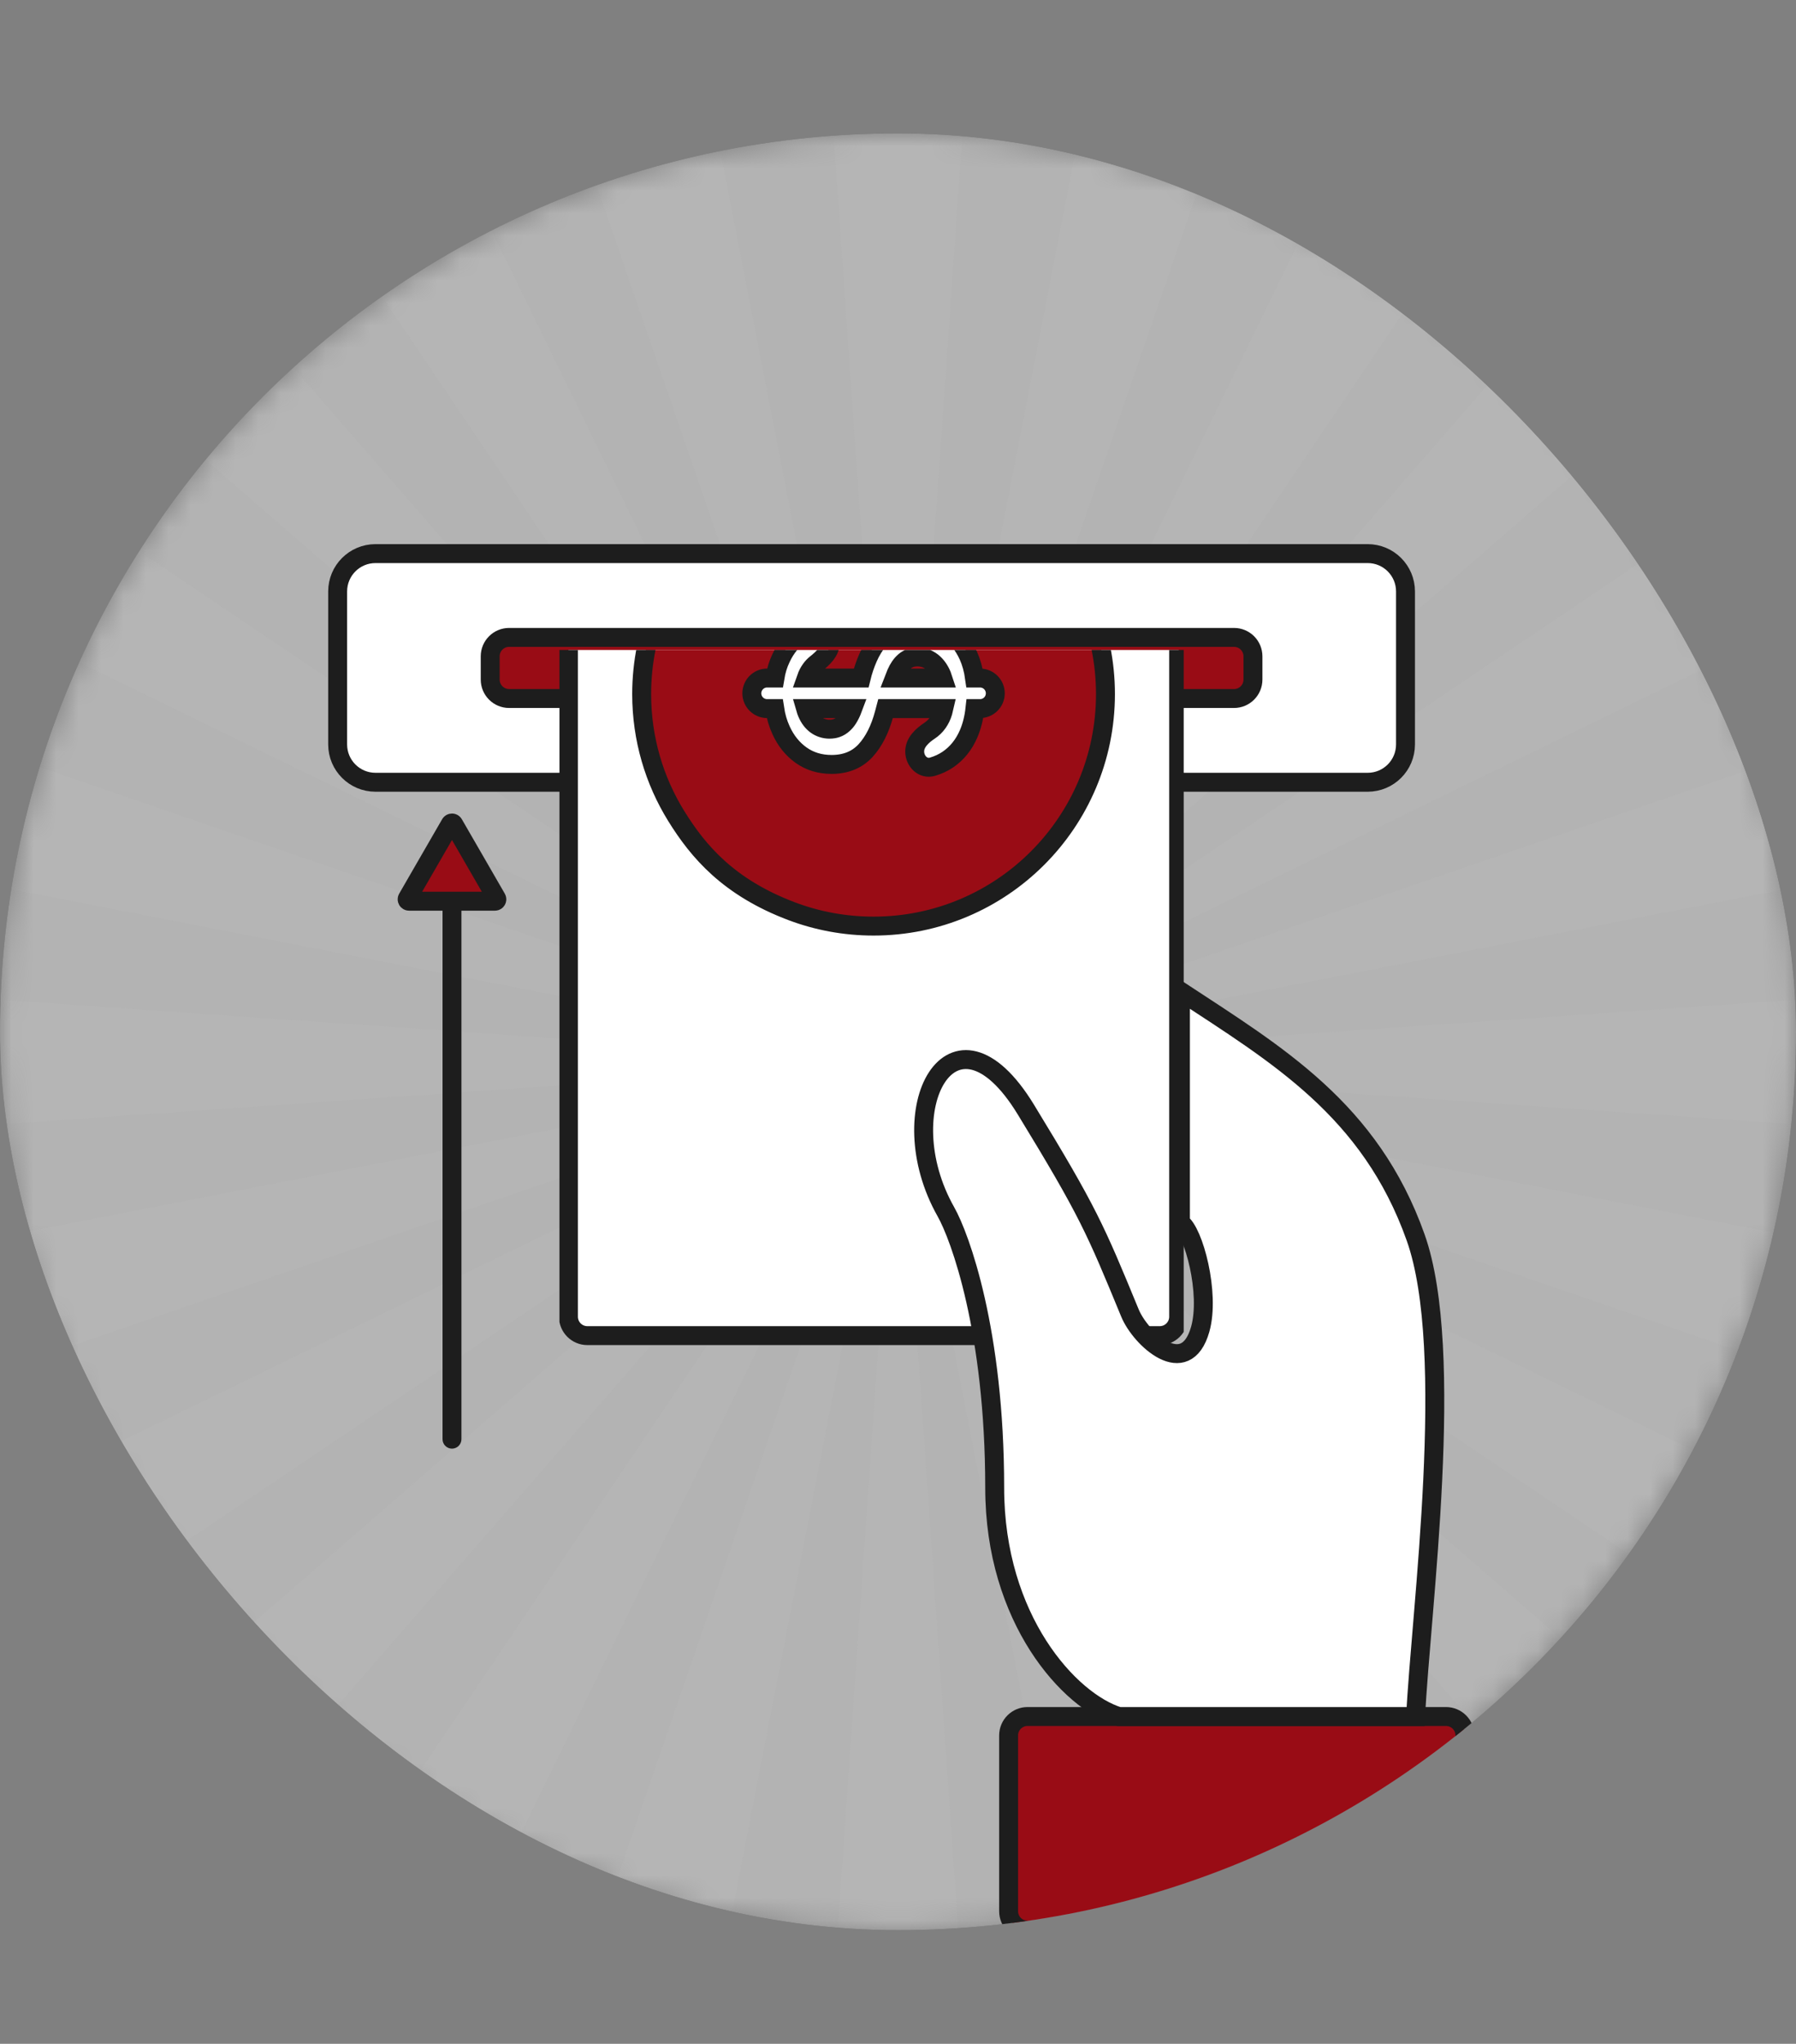
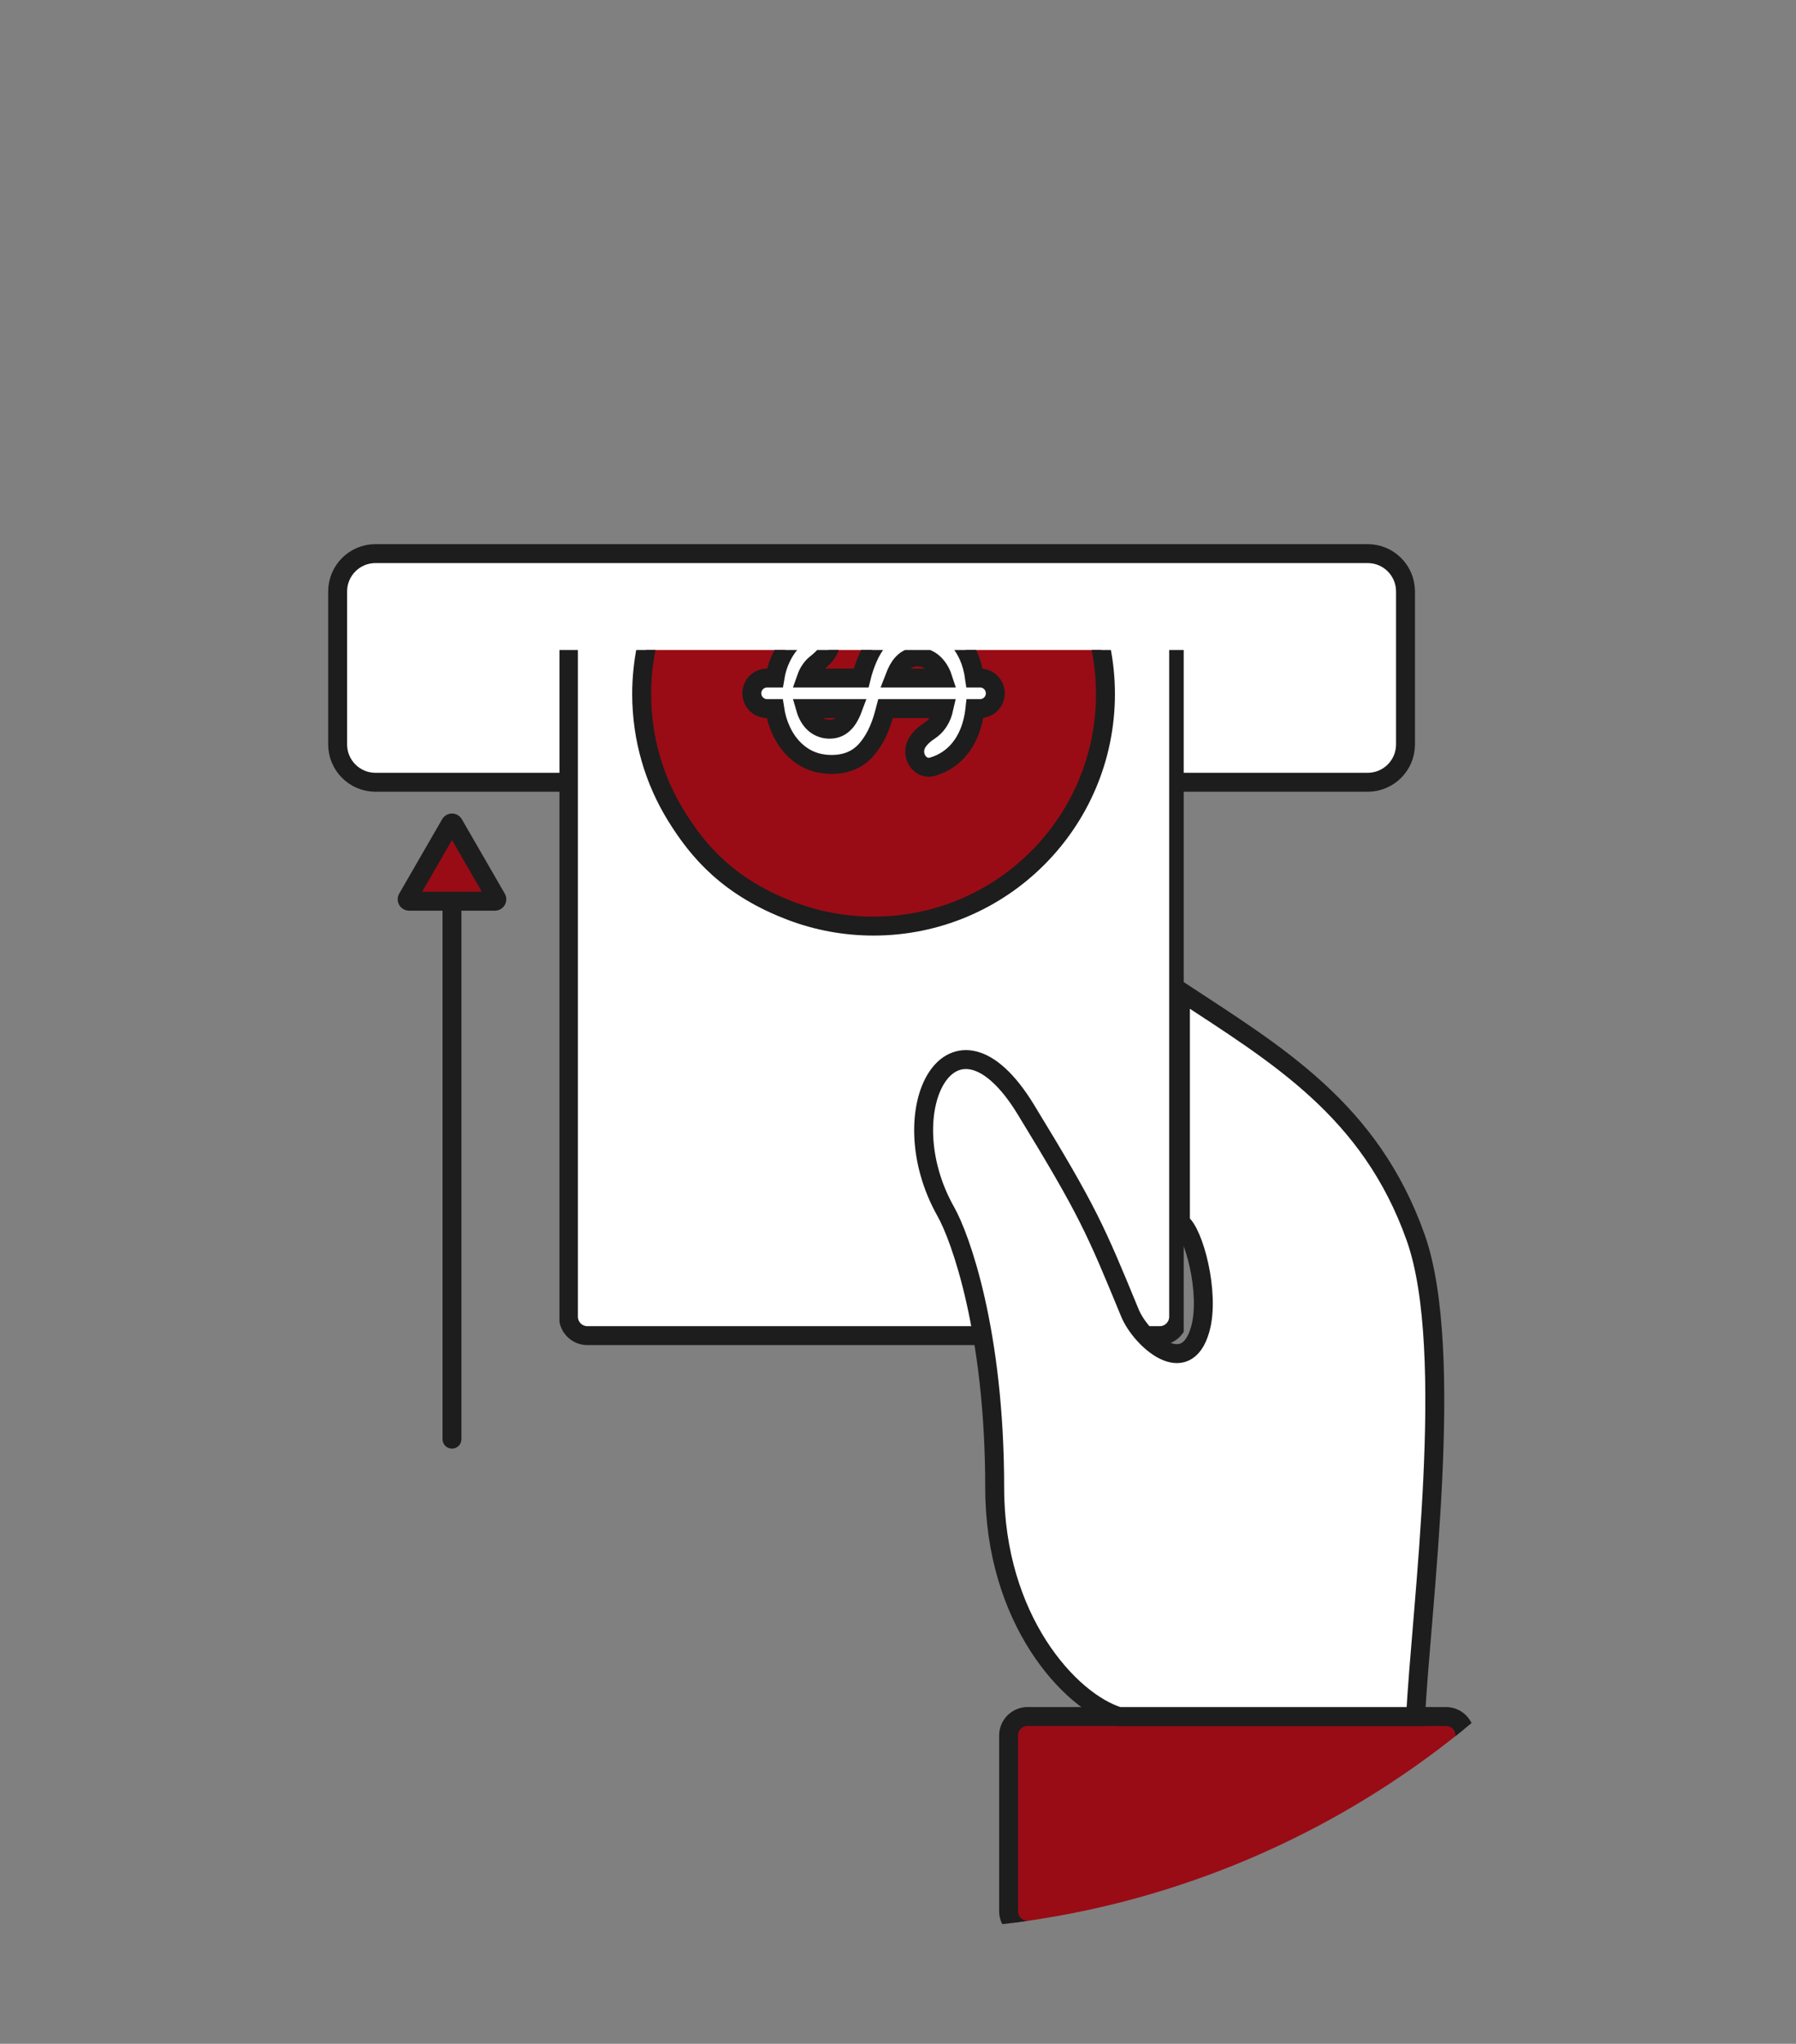
<svg xmlns="http://www.w3.org/2000/svg" width="80" height="91" viewBox="0 0 80 91" fill="none">
  <rect x="0" y="0" width="80" height="91" fill="#808080" stroke="none" />
  <g clip-path="url(#clip0_1847_197)">
    <mask id="mask0_1847_197" style="mask-type:alpha" maskUnits="userSpaceOnUse" x="0" y="5" width="80" height="81">
      <circle cx="40" cy="45.94" r="40" fill="#B6B6B6" />
    </mask>
    <g mask="url(#mask0_1847_197)">
-       <path d="M80 5.939H0V118.163H80V5.939Z" fill="#B3B3B3" />
+       <path d="M80 5.939H0H80V5.939Z" fill="#B3B3B3" />
      <mask id="mask1_1847_197" style="mask-type:luminance" maskUnits="userSpaceOnUse" x="0" y="5" width="80" height="114">
-         <path d="M80 5.939H0V118.163H80V5.939Z" fill="white" />
-       </mask>
+         </mask>
      <g mask="url(#mask1_1847_197)">
        <g style="mix-blend-mode:overlay" opacity="0.3">
-           <path d="M39.998 -29.143H34.678L39.998 47.286L45.319 -29.143H39.998Z" fill="#B7B7B7" />
          <path d="M20.198 -26.539L15.06 -25.163L39.998 47.286L25.337 -27.915L20.198 -26.539Z" fill="#B7B7B7" />
          <path d="M1.747 -18.903L-2.86 -16.245L39.998 47.286L6.355 -21.561L1.747 -18.903Z" fill="#B7B7B7" />
          <path d="M-14.098 -6.757L-17.859 -2.999L39.998 47.287L-10.336 -10.516L-14.098 -6.757Z" fill="#B7B7B7" />
          <path d="M-26.255 9.073L-28.915 13.676L39.998 47.287L-23.595 4.47L-26.255 9.073Z" fill="#B7B7B7" />
-           <path d="M-33.897 27.505L-35.274 32.64L39.998 47.286L-32.52 22.371L-33.897 27.505Z" fill="#B7B7B7" />
          <path d="M-36.504 47.286V52.602L39.998 47.286L-36.504 41.971V47.286Z" fill="#B7B7B7" />
          <path d="M-33.897 67.068L-32.52 72.201L39.998 47.286L-35.274 61.933L-33.897 67.068Z" fill="#B7B7B7" />
          <path d="M-26.255 85.501L-23.595 90.103L39.998 47.286L-28.915 80.898L-26.255 85.501Z" fill="#B7B7B7" />
          <path d="M-14.098 101.329L-10.336 105.088L39.998 47.286L-17.859 97.572L-14.098 101.329Z" fill="#B7B7B7" />
          <path d="M1.747 113.475L6.355 116.133L39.998 47.286L-2.86 110.818L1.747 113.475Z" fill="#B7B7B7" />
          <path d="M20.198 121.111L25.337 122.487L39.998 47.286L15.06 119.735L20.198 121.111Z" fill="#B7B7B7" />
-           <path d="M39.998 123.715H45.319L39.998 47.286L34.678 123.715H39.998Z" fill="#B7B7B7" />
          <path d="M59.798 121.111L64.937 119.735L39.998 47.286L54.659 122.487L59.798 121.111Z" fill="#B7B7B7" />
          <path d="M78.249 113.475L82.857 110.818L39.998 47.286L73.641 116.133L78.249 113.475Z" fill="#B7B7B7" />
          <path d="M94.094 101.329L97.855 97.572L39.998 47.286L90.331 105.088L94.094 101.329Z" fill="#B7B7B7" />
          <path d="M106.25 85.501L108.91 80.898L39.998 47.286L103.591 90.103L106.25 85.501Z" fill="#B7B7B7" />
          <path d="M113.894 67.068L115.269 61.933L39.998 47.286L112.517 72.201L113.894 67.068Z" fill="#B7B7B7" />
          <path d="M116.5 47.286V41.971L39.998 47.286L116.5 52.602V47.286Z" fill="#B7B7B7" />
          <path d="M113.894 27.505L112.517 22.371L39.998 47.286L115.269 32.64L113.894 27.505Z" fill="#B7B7B7" />
          <path d="M106.25 9.073L103.591 4.47L39.998 47.287L108.91 13.676L106.25 9.073Z" fill="#B7B7B7" />
          <path d="M94.094 -6.757L90.331 -10.516L39.998 47.287L97.855 -2.999L94.094 -6.757Z" fill="#B7B7B7" />
          <path d="M78.249 -18.903L73.641 -21.561L39.998 47.286L82.857 -16.245L78.249 -18.903Z" fill="#B7B7B7" />
          <path d="M59.798 -26.539L54.659 -27.915L39.998 47.286L64.937 -25.163L59.798 -26.539Z" fill="#B7B7B7" />
        </g>
      </g>
    </g>
    <path d="M19.712 64.079C19.712 64.311 19.9 64.5 20.133 64.5C20.366 64.5 20.554 64.311 20.554 64.079H19.712ZM20.554 64.079V36.815H19.712V64.079H20.554Z" fill="#1D1D1D" />
    <path d="M20.06 36.685C20.093 36.629 20.174 36.629 20.206 36.685L22.12 40C22.152 40.056 22.112 40.126 22.047 40.126H18.22C18.155 40.126 18.114 40.056 18.146 40L20.06 36.685Z" fill="#990C15" stroke="#1D1D1D" stroke-width="0.843" />
    <path d="M60.921 24.649H16.725C15.794 24.649 15.04 25.403 15.04 26.334V33.145C15.04 34.076 15.794 34.83 16.725 34.83H25.331H60.921C61.852 34.83 62.606 34.076 62.606 33.145V26.334C62.606 25.403 61.852 24.649 60.921 24.649Z" fill="white" stroke="#1D1D1D" stroke-width="0.843" />
-     <path d="M54.968 28.38H22.678C22.212 28.38 21.835 28.757 21.835 29.223V30.258C21.835 30.723 22.212 31.101 22.678 31.101H52.495H54.968C55.434 31.101 55.811 30.723 55.811 30.258V29.223C55.811 28.757 55.434 28.38 54.968 28.38Z" fill="#990C15" stroke="#1D1D1D" stroke-width="0.843" />
    <g clip-path="url(#clip1_1847_197)">
      <path d="M52.501 25.492H25.32V58.626C25.32 59.091 25.698 59.468 26.163 59.468H49.67H51.658C52.124 59.468 52.501 59.091 52.501 58.626V25.492Z" fill="white" stroke="#1D1D1D" stroke-width="0.843" />
      <path fill-rule="evenodd" clip-rule="evenodd" d="M38.911 20.575C44.616 20.575 49.241 25.2 49.241 30.904C49.241 36.609 44.616 41.234 38.911 41.234C37.629 41.234 36.402 41 35.27 40.574C32.456 39.513 31.1 37.913 30.123 36.335C29.146 34.757 28.582 32.897 28.582 30.904C28.582 25.2 33.207 20.575 38.911 20.575ZM44.334 30.87C44.334 31.245 44.03 31.55 43.654 31.55H43.428C43.383 31.966 43.288 32.342 43.144 32.676C42.933 33.163 42.626 33.544 42.222 33.819C42.016 33.958 41.788 34.064 41.536 34.138C41.115 34.262 40.744 33.897 40.744 33.458C40.744 33.052 41.084 32.747 41.422 32.523C41.45 32.504 41.478 32.484 41.504 32.463C41.643 32.352 41.758 32.218 41.848 32.061C41.889 31.99 41.926 31.914 41.957 31.833C41.991 31.742 42.02 31.648 42.042 31.55H39.445L39.39 31.758C39.205 32.462 38.925 33.018 38.549 33.427C38.17 33.833 37.668 34.036 37.042 34.036C36.526 34.036 36.075 33.9 35.688 33.627C35.301 33.352 35 32.978 34.787 32.505C34.652 32.211 34.559 31.893 34.508 31.55H34.169C33.793 31.55 33.489 31.245 33.489 30.87C33.489 30.494 33.793 30.189 34.169 30.189H34.517C34.569 29.868 34.659 29.573 34.787 29.305C35 28.846 35.298 28.485 35.679 28.224C35.846 28.109 36.023 28.018 36.211 27.953C36.621 27.809 36.986 28.175 36.986 28.609C36.986 29.006 36.654 29.311 36.343 29.559C36.258 29.627 36.182 29.707 36.115 29.801C36.031 29.916 35.964 30.046 35.914 30.189H38.359C38.435 29.875 38.537 29.573 38.664 29.284C38.795 28.983 38.96 28.715 39.16 28.478C39.359 28.239 39.6 28.05 39.881 27.911C40.163 27.772 40.494 27.702 40.872 27.702C41.385 27.702 41.836 27.83 42.226 28.086C42.613 28.342 42.916 28.712 43.136 29.196C43.267 29.489 43.359 29.82 43.41 30.189H43.654C44.03 30.189 44.334 30.494 44.334 30.87ZM35.882 31.55H37.985C37.923 31.717 37.848 31.87 37.759 32.008C37.701 32.096 37.636 32.172 37.563 32.237C37.517 32.278 37.469 32.314 37.417 32.346C37.367 32.376 37.314 32.401 37.257 32.42C37.215 32.434 37.172 32.445 37.126 32.453C37.068 32.462 37.007 32.467 36.943 32.467C36.831 32.466 36.726 32.449 36.627 32.416C36.531 32.385 36.442 32.34 36.358 32.28C36.187 32.157 36.052 31.98 35.953 31.75C35.925 31.687 35.902 31.62 35.882 31.55ZM41.995 30.189H39.835C39.862 30.118 39.891 30.049 39.92 29.985C40.02 29.754 40.145 29.574 40.296 29.446C40.444 29.318 40.632 29.253 40.859 29.25C41.11 29.253 41.329 29.327 41.517 29.471C41.613 29.547 41.699 29.637 41.774 29.743C41.843 29.84 41.902 29.95 41.953 30.072C41.968 30.11 41.982 30.149 41.995 30.189Z" fill="#990C15" stroke="#1D1D1D" stroke-width="0.843" />
    </g>
    <path fill-rule="evenodd" clip-rule="evenodd" d="M45.769 76.427C45.304 76.427 44.927 76.805 44.927 77.27V85.097C44.927 85.562 45.304 85.94 45.769 85.94H64.41C64.876 85.94 65.253 85.562 65.253 85.097V77.27C65.253 76.805 64.876 76.427 64.41 76.427H45.769Z" fill="#990C15" stroke="#1D1D1D" stroke-width="0.843" />
    <path d="M44.307 66.244C44.307 72.105 47.647 75.751 49.836 76.427H63.057C63.282 71.743 64.86 60.168 63.057 55.095C61.033 49.399 56.881 46.962 52.581 44.136V54.442C53.164 54.804 53.916 57.584 53.461 59.188C52.813 61.473 50.801 59.602 50.333 58.464L50.32 58.433C48.793 54.729 48.469 53.943 45.693 49.399C42.444 44.08 39.557 49.399 42.135 53.956C42.758 55.057 44.307 59.252 44.307 66.244Z" fill="white" stroke="#1D1D1D" stroke-width="0.843" />
  </g>
  <defs>
    <clipPath id="clip0_1847_197">
      <rect y="5.939" width="80" height="80" rx="40" fill="white" />
    </clipPath>
    <clipPath id="clip1_1847_197">
      <path d="M24.92 28.94H52.726V59.274C52.726 59.74 52.349 60.117 51.883 60.117H25.762C25.297 60.117 24.92 59.74 24.92 59.274V28.94Z" fill="white" />
    </clipPath>
  </defs>
</svg>